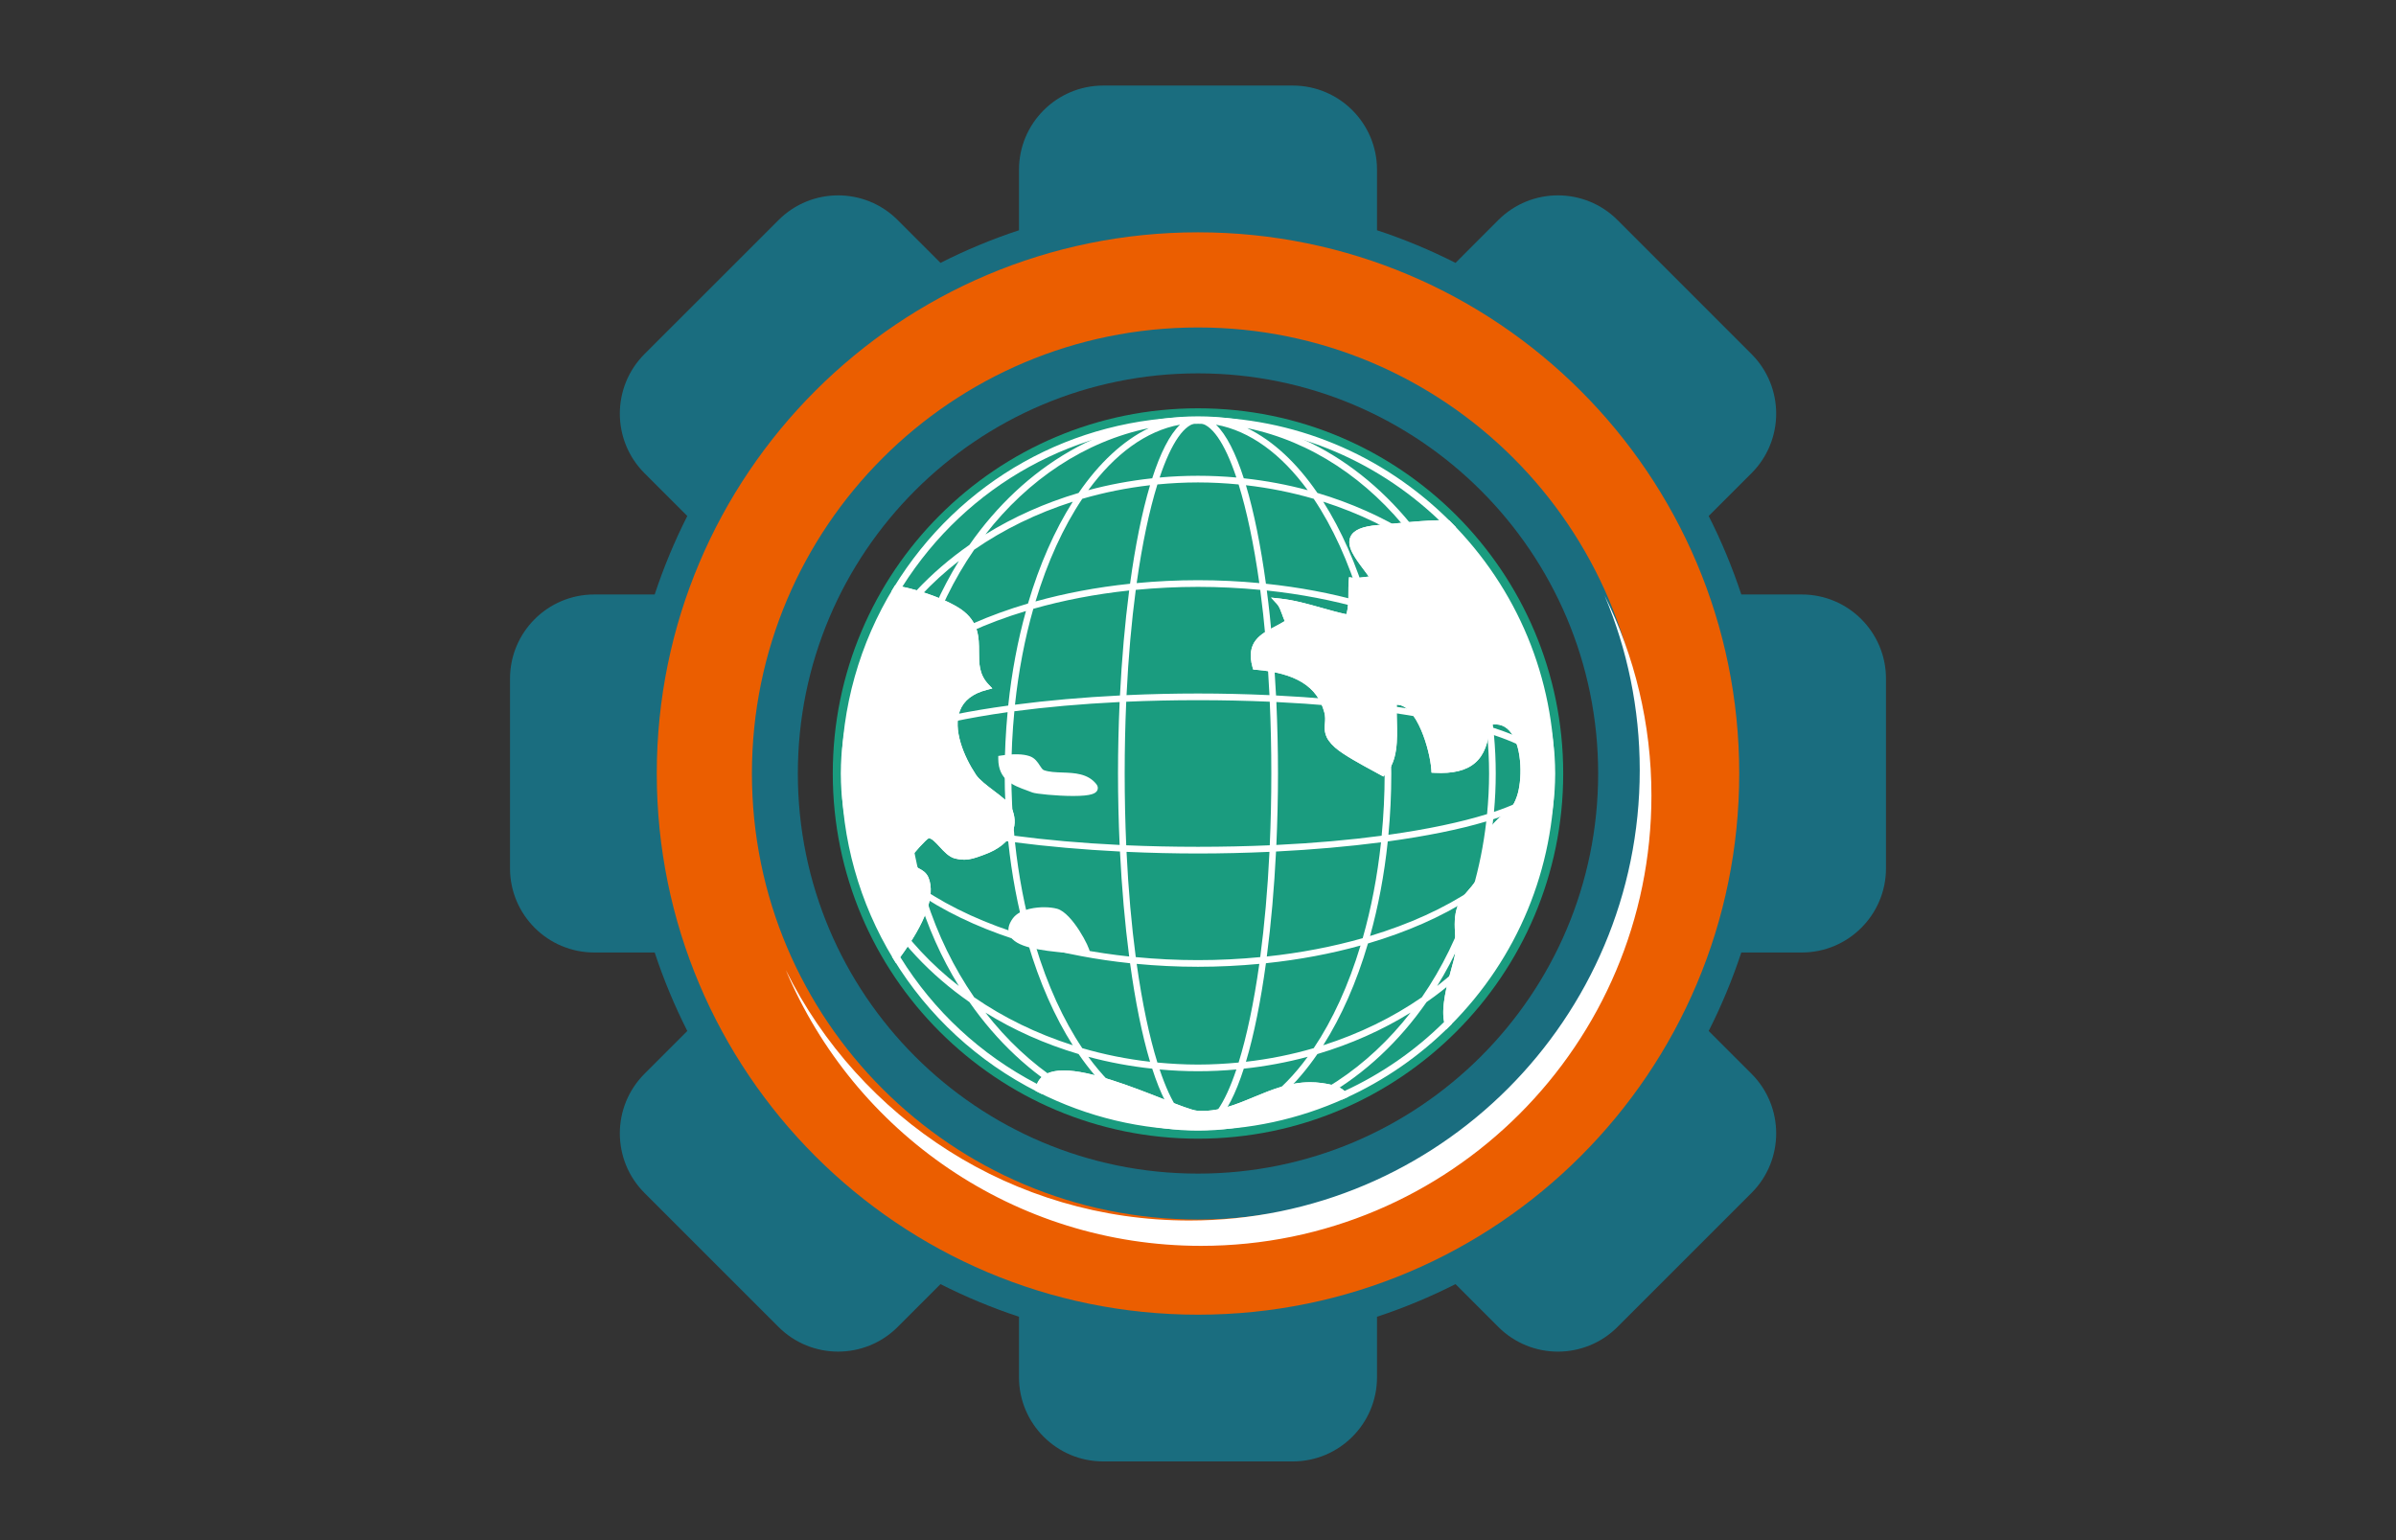
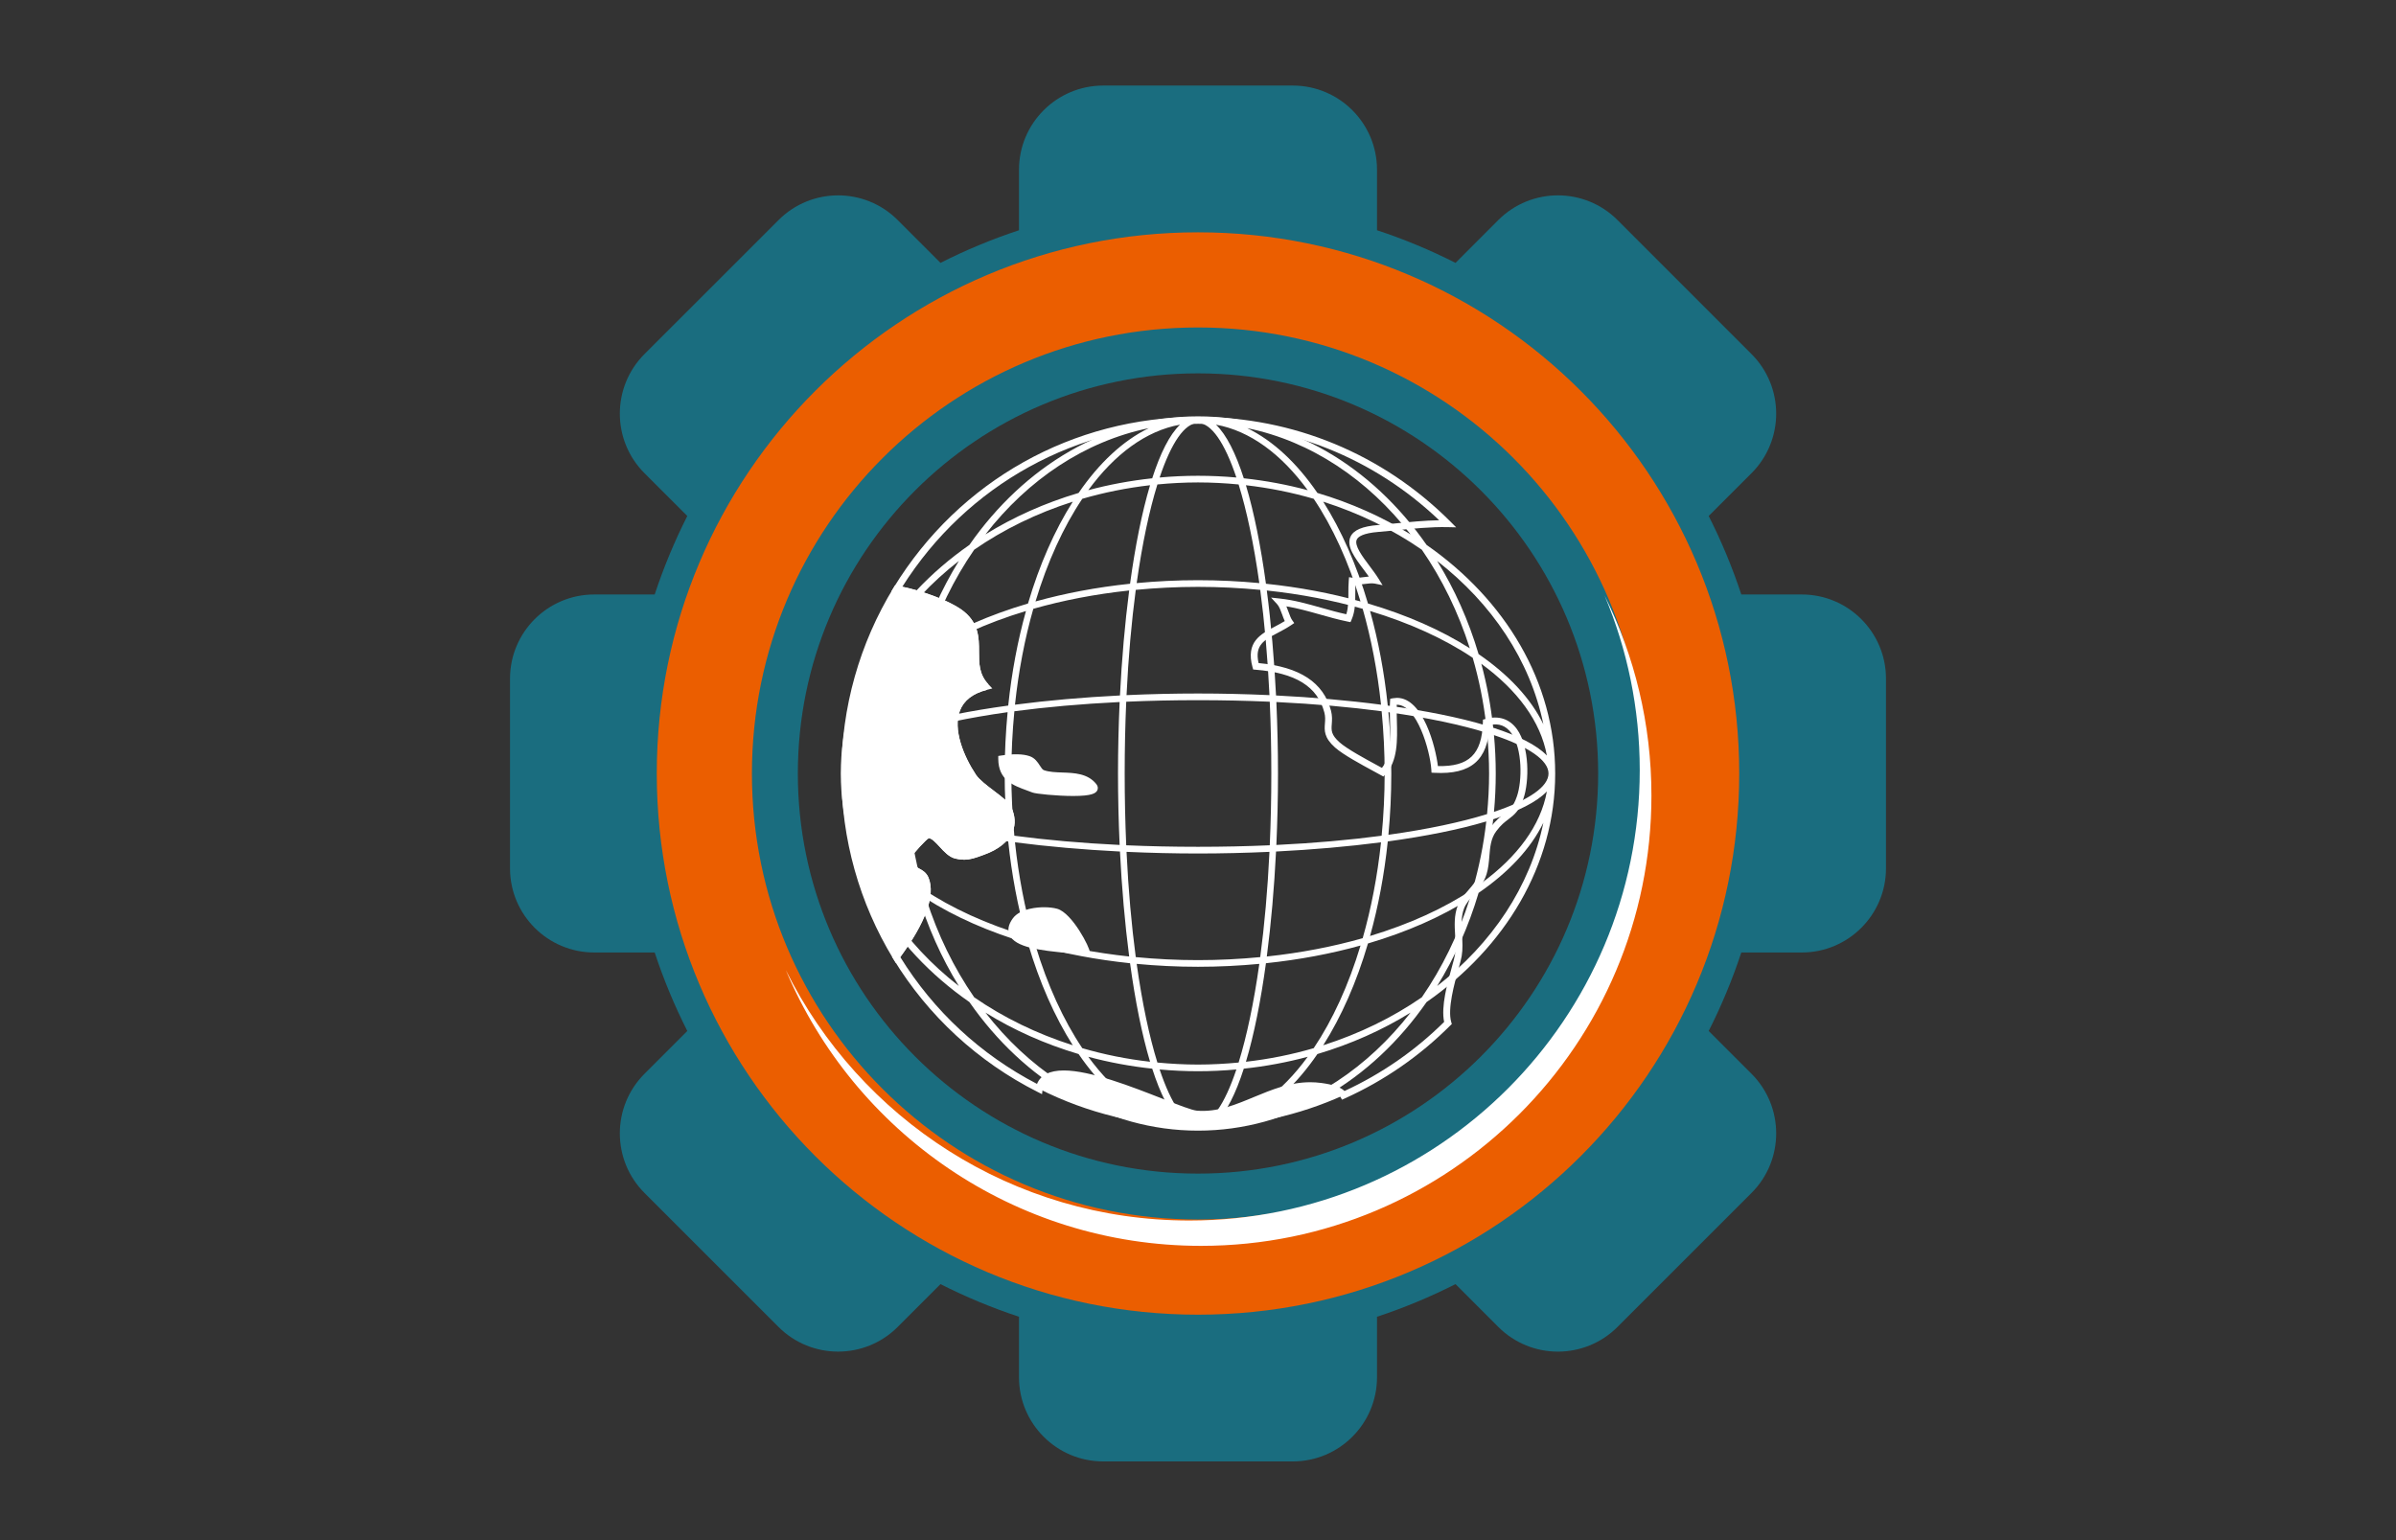
<svg xmlns="http://www.w3.org/2000/svg" width="700px" height="450px" viewBox="0 0 700 450" version="1.1">
  <rect x="0" y="0" width="700" height="450" fill="#333333" stroke="none" />
  <title>foundation-icon</title>
  <g id="Page-1" stroke="none" stroke-width="1" fill="none" fill-rule="evenodd">
    <g id="the-local-juggernaut-process" transform="translate(-86, -2722)">
      <g id="Group-6" transform="translate(86, 2722)">
        <g id="Group-2" transform="translate(149, 25)">
          <path d="M200.997,317.907 C136.431,317.907 84.093,265.564 84.093,201.003 C84.093,136.436 136.431,84.088 200.997,84.088 C265.564,84.088 317.907,136.436 317.907,201.003 C317.907,265.564 265.564,317.907 200.997,317.907 Z M377.392,148.696 L359.73,148.696 C357.113,140.777 353.924,133.115 350.198,125.764 L362.71,113.263 C372.321,103.646 372.321,88.06 362.71,78.449 L323.556,39.29 C313.94,29.679 298.359,29.679 288.737,39.29 L276.236,51.807 C268.879,48.082 261.223,44.882 253.299,42.275 L253.299,24.608 C253.299,11.019 242.29,0 228.696,0 L173.31,0 C159.721,0 148.701,11.019 148.701,24.608 L148.701,42.275 C140.777,44.882 133.121,48.082 125.769,51.807 L113.263,39.296 C103.646,29.679 88.06,29.679 78.455,39.296 L39.29,78.449 C29.685,88.06 29.685,103.646 39.29,113.263 L51.797,125.764 C48.082,133.115 44.882,140.777 42.27,148.696 L24.614,148.696 C11.019,148.696 0,159.715 0,173.31 L0,228.69 C0,242.279 11.019,253.299 24.614,253.299 L42.27,253.299 C44.882,261.223 48.082,268.885 51.797,276.236 L39.29,288.743 C29.685,298.359 29.685,313.94 39.29,323.556 L78.449,362.71 C88.06,372.315 103.646,372.315 113.263,362.71 L125.769,350.198 C133.121,353.918 140.777,357.118 148.701,359.73 L148.701,377.392 C148.701,390.981 159.721,402 173.31,402 L228.696,402 C242.29,402 253.299,390.981 253.299,377.392 L253.299,359.73 C261.223,357.118 268.885,353.918 276.236,350.193 L288.743,362.71 C298.359,372.321 313.94,372.321 323.556,362.71 L362.715,323.556 C372.321,313.94 372.321,298.359 362.715,288.743 L350.198,276.236 C353.924,268.885 357.113,261.223 359.73,253.299 L377.392,253.299 C390.975,253.299 402,242.279 402,228.69 L402,173.31 C402,159.715 390.975,148.696 377.392,148.696 L377.392,148.696 Z" id="Fill-60" fill="#1A6D7F" />
-           <path d="M307.697,201.003 C307.697,259.93 259.93,307.702 200.997,307.702 C142.07,307.702 94.298,259.93 94.298,201.003 C94.298,142.07 142.07,94.298 200.997,94.298 C259.93,94.298 307.697,142.07 307.697,201.003" id="Fill-61" fill="#1A9C7F" />
          <path d="M270.866,263.099 C275.958,254.87 280.056,245.711 282.973,235.884 C291.68,229.904 298.222,222.957 301.901,215.385 C298.054,234.061 286.856,250.677 270.866,263.099 Z M215.385,301.906 C222.957,298.222 229.909,291.685 235.884,282.973 C245.711,280.056 254.87,275.958 263.104,270.866 C250.677,286.856 234.066,298.059 215.385,301.906 Z M138.901,270.866 C147.13,275.958 156.284,280.056 166.116,282.973 C172.091,291.685 179.043,298.222 186.615,301.906 C167.939,298.059 151.329,286.856 138.901,270.866 Z M100.094,215.385 C103.778,222.963 110.315,229.904 119.027,235.884 C121.944,245.711 126.048,254.87 131.134,263.099 C115.149,250.677 103.941,234.061 100.094,215.385 Z M131.14,138.901 C126.048,147.13 121.944,156.289 119.027,166.116 C110.315,172.096 103.778,179.043 100.094,186.615 C103.941,167.934 115.149,151.329 131.14,138.901 Z M186.615,100.094 C179.043,103.778 172.091,110.315 166.116,119.027 C156.284,121.944 147.13,126.042 138.901,131.134 C151.323,115.144 167.939,103.946 186.615,100.094 Z M263.104,131.134 C254.87,126.042 245.711,121.949 235.884,119.027 C229.909,110.315 222.957,103.778 215.385,100.094 C234.066,103.946 250.677,115.144 263.104,131.134 Z M301.901,186.615 C298.222,179.043 291.68,172.096 282.973,166.116 C280.056,156.289 275.958,147.135 270.866,138.901 C286.856,151.329 298.054,167.934 301.901,186.615 Z M287.245,214.376 C294.518,212.033 299.993,209.316 302.92,206.252 C301.123,216.21 294.276,225.385 283.772,233.052 C285.39,227.046 286.557,220.798 287.245,214.376 Z M251.265,248.48 C253.661,239.883 255.422,230.614 256.441,220.85 C267.429,219.347 277.282,217.387 285.222,215.007 C284.444,221.849 283.099,228.47 281.26,234.812 C273.031,240.33 262.852,244.986 251.265,248.48 Z M250.656,250.666 C262.022,247.319 272.09,242.868 280.408,237.582 C277.056,248.128 272.295,257.849 266.394,266.389 C257.849,272.295 248.128,277.045 237.582,280.408 C242.868,272.085 247.324,262.022 250.656,250.666 Z M215.002,285.227 C217.382,277.282 219.347,267.429 220.85,256.436 C230.614,255.416 239.888,253.656 248.485,251.265 C244.986,262.852 240.335,273.031 234.807,281.254 C228.475,283.104 221.849,284.449 215.002,285.227 Z M214.376,287.245 C220.803,286.557 227.046,285.39 233.052,283.772 C225.385,294.281 216.21,301.123 206.252,302.92 C209.316,299.993 212.033,294.523 214.376,287.245 Z M189.789,287.476 C193.478,287.812 197.214,287.991 200.997,287.991 C204.786,287.991 208.528,287.812 212.211,287.476 C208.78,297.734 204.839,303.409 200.997,303.409 C197.167,303.409 193.225,297.734 189.789,287.476 Z M187.624,287.245 C189.967,294.523 192.684,299.993 195.748,302.92 C185.795,301.123 176.62,294.281 168.948,283.777 C174.96,285.39 181.202,286.557 187.624,287.245 Z M153.525,251.265 C162.117,253.656 171.386,255.416 181.15,256.436 C182.653,267.429 184.618,277.282 186.993,285.227 C180.151,284.449 173.53,283.104 167.193,281.26 C161.67,273.031 157.014,262.852 153.525,251.265 Z M151.334,250.666 C154.681,262.022 159.132,272.085 164.418,280.408 C153.872,277.045 144.151,272.295 135.611,266.389 C129.71,257.849 124.949,248.128 121.592,237.582 C129.91,242.868 139.984,247.319 151.334,250.666 Z M116.773,215.007 C124.718,217.387 134.571,219.347 145.554,220.85 C146.584,230.614 148.344,239.883 150.74,248.48 C139.148,244.986 128.964,240.335 120.746,234.812 C118.896,228.47 117.551,221.849 116.773,215.007 Z M114.75,214.376 C115.443,220.798 116.61,227.046 118.234,233.052 C107.719,225.385 100.877,216.21 99.075,206.252 C102.007,209.316 107.482,212.033 114.75,214.376 Z M114.524,189.789 C114.188,193.472 114.014,197.214 114.014,201.003 C114.014,204.786 114.188,208.528 114.524,212.211 C104.272,208.78 98.591,204.839 98.591,201.003 C98.591,197.161 104.272,193.22 114.524,189.789 Z M114.75,187.629 C107.482,189.967 102.007,192.684 99.075,195.748 C100.877,185.79 107.719,176.615 118.234,168.948 C116.61,174.954 115.443,181.202 114.75,187.629 Z M150.74,153.525 C148.344,162.112 146.584,171.386 145.554,181.155 C134.571,182.653 124.718,184.613 116.773,186.998 C117.551,180.157 118.896,173.53 120.746,167.193 C128.964,161.67 139.148,157.014 150.74,153.525 Z M151.334,151.334 C139.984,154.676 129.91,159.132 121.592,164.418 C124.949,153.872 129.71,144.156 135.611,135.617 C144.151,129.705 153.872,124.955 164.418,121.586 C159.132,129.91 154.681,139.978 151.334,151.334 Z M186.993,116.773 C184.618,124.718 182.653,134.576 181.15,145.559 C171.386,146.584 162.117,148.344 153.525,150.735 C157.014,139.148 161.67,128.964 167.193,120.74 C173.53,118.896 180.151,117.556 186.993,116.773 Z M187.624,114.75 C181.202,115.443 174.96,116.605 168.948,118.223 C176.62,107.719 185.795,100.877 195.748,99.08 C192.684,102.007 189.967,107.477 187.624,114.75 Z M212.211,114.519 C208.528,114.188 204.786,114.014 200.997,114.014 C197.214,114.014 193.478,114.188 189.789,114.519 C193.225,104.266 197.167,98.596 200.997,98.596 C204.839,98.596 208.78,104.272 212.211,114.519 Z M214.376,114.75 C212.033,107.477 209.316,102.007 206.252,99.08 C216.21,100.877 225.385,107.719 233.052,118.228 C227.046,116.61 220.803,115.443 214.376,114.75 Z M248.475,150.735 C239.883,148.344 230.614,146.584 220.85,145.559 C219.347,134.576 217.382,124.718 215.002,116.773 C221.849,117.556 228.475,118.896 234.807,120.74 C240.335,128.964 244.986,139.148 248.475,150.735 Z M250.656,151.334 C247.324,139.978 242.868,129.91 237.582,121.586 C248.128,124.955 257.849,129.705 266.394,135.617 C272.295,144.156 277.056,153.872 280.408,164.418 C272.09,159.132 262.022,154.676 250.656,151.334 Z M285.222,186.998 C277.282,184.613 267.429,182.653 256.441,181.155 C255.422,171.386 253.661,162.112 251.265,153.525 C262.852,157.014 273.031,161.67 281.26,167.193 C283.099,173.53 284.444,180.157 285.222,186.998 Z M287.245,187.629 C286.557,181.202 285.39,174.954 283.772,168.948 C294.276,176.615 301.123,185.79 302.92,195.748 C299.993,192.684 294.518,189.967 287.245,187.629 Z M287.471,189.789 C297.728,193.225 303.404,197.161 303.404,201.003 C303.404,204.839 297.728,208.78 287.471,212.211 C287.812,208.528 287.986,204.786 287.986,201.003 C287.986,197.214 287.812,193.472 287.471,189.789 Z M256.63,183.094 C268.186,184.713 277.907,186.794 285.453,189.137 C285.826,193.031 286.042,196.993 286.042,201.003 C286.042,205.017 285.826,208.969 285.453,212.863 C277.907,215.206 268.186,217.293 256.63,218.911 C257.177,213.094 257.476,207.109 257.476,201.003 C257.476,194.891 257.177,188.911 256.63,183.094 Z M223.893,221.88 C224.203,214.975 224.371,207.976 224.371,201.003 C224.371,194.024 224.203,187.025 223.893,180.12 C235.138,180.666 245.443,181.597 254.654,182.816 C255.222,188.727 255.532,194.797 255.532,201.003 C255.532,207.203 255.222,213.273 254.654,219.184 C245.443,220.409 235.138,221.339 223.893,221.88 Z M223.798,223.798 C234.476,223.262 244.875,222.353 254.471,221.108 C253.414,231.039 251.591,240.445 249.116,249.121 C240.445,251.591 231.034,253.414 221.102,254.471 C222.358,244.87 223.262,234.476 223.798,223.798 Z M178.202,223.798 C178.738,234.476 179.647,244.87 180.892,254.471 C170.961,253.414 161.555,251.591 152.884,249.121 C150.409,240.445 148.591,231.039 147.529,221.108 C157.135,222.353 167.524,223.262 178.202,223.798 Z M178.202,178.202 C167.524,178.738 157.135,179.642 147.529,180.898 C148.591,170.961 150.409,161.555 152.884,152.884 C161.555,150.409 170.961,148.591 180.892,147.529 C179.647,157.125 178.738,167.524 178.202,178.202 Z M222.421,201.003 C222.421,208.291 222.264,215.285 221.964,221.975 C215.285,222.264 208.291,222.421 200.997,222.421 C193.709,222.421 186.715,222.264 180.031,221.975 C179.742,215.285 179.579,208.291 179.579,201.003 C179.579,193.709 179.742,186.72 180.031,180.031 C186.715,179.736 193.709,179.579 200.997,179.579 C208.291,179.579 215.285,179.736 221.964,180.031 C222.264,186.72 222.421,193.709 222.421,201.003 Z M221.102,147.529 C231.034,148.591 240.445,150.409 249.116,152.884 C251.591,161.555 253.414,170.961 254.471,180.898 C244.875,179.642 234.476,178.738 223.798,178.202 C223.262,167.524 222.358,157.125 221.102,147.529 Z M183.084,145.37 C184.713,133.809 186.794,124.093 189.137,116.547 C193.036,116.174 196.988,115.958 200.997,115.958 C205.012,115.958 208.969,116.174 212.863,116.547 C215.206,124.093 217.293,133.809 218.916,145.37 C213.089,144.818 207.109,144.524 200.997,144.524 C194.891,144.524 188.906,144.818 183.084,145.37 Z M200.997,146.473 C207.209,146.473 213.273,146.783 219.179,147.346 C220.403,156.557 221.339,166.862 221.88,178.107 C214.975,177.792 207.976,177.629 200.997,177.629 C194.024,177.629 187.025,177.792 180.12,178.107 C180.661,166.862 181.597,156.557 182.816,147.346 C188.727,146.783 194.797,146.473 200.997,146.473 Z M146.468,201.003 C146.468,194.797 146.783,188.727 147.351,182.816 C156.557,181.597 166.857,180.666 178.107,180.12 C177.797,187.025 177.629,194.024 177.629,201.003 C177.629,207.976 177.797,214.975 178.107,221.88 C166.857,221.339 156.557,220.409 147.346,219.184 C146.783,213.273 146.468,207.203 146.468,201.003 Z M115.964,201.003 C115.964,196.988 116.174,193.031 116.547,189.137 C124.088,186.794 133.814,184.713 145.375,183.084 C144.828,188.911 144.518,194.891 144.518,201.003 C144.518,207.109 144.828,213.094 145.375,218.911 C133.814,217.293 124.088,215.206 116.547,212.863 C116.174,208.969 115.964,205.017 115.964,201.003 Z M218.916,256.625 C217.293,268.191 215.206,277.907 212.863,285.458 C208.974,285.821 205.012,286.047 200.997,286.047 C196.988,286.047 193.036,285.821 189.137,285.458 C186.794,277.912 184.713,268.191 183.084,256.625 C188.906,257.172 194.891,257.476 200.997,257.476 C207.109,257.476 213.089,257.172 218.916,256.625 Z M200.997,255.532 C194.797,255.532 188.727,255.222 182.816,254.649 C181.597,245.443 180.661,235.138 180.12,223.893 C187.025,224.203 194.024,224.376 200.997,224.376 C207.976,224.376 214.975,224.203 221.88,223.893 C221.339,235.138 220.409,245.443 219.179,254.649 C213.273,255.222 207.209,255.532 200.997,255.532 Z M305.353,201.003 C305.353,174.198 290.724,150.188 267.781,134.214 C251.812,111.282 227.813,96.647 200.997,96.647 C174.198,96.647 150.188,111.282 134.214,134.214 C111.276,150.188 96.647,174.198 96.647,201.003 C96.647,227.808 111.276,251.817 134.214,267.786 C150.188,290.724 174.198,305.353 200.997,305.353 C227.813,305.353 251.812,290.724 267.786,267.786 C290.724,251.812 305.353,227.808 305.353,201.003 L305.353,201.003 Z" id="Fill-62" fill="#FFFFFF" />
          <path d="M168.354,253.062 C168.754,253.152 163.741,242.658 159.574,241.491 C156.468,240.624 149.81,240.981 147.666,243.982 C141.644,252.437 163.257,251.959 168.354,253.062" id="Fill-63" fill="#FFFFFF" />
          <path d="M156.011,242.085 C152.511,242.085 149.563,243.062 148.486,244.57 C147.272,246.273 147.645,247.082 147.766,247.35 C149.069,250.188 158.029,250.987 163.389,251.47 C164.65,251.58 165.811,251.685 166.788,251.801 C165.417,249.021 161.975,243.209 159.311,242.463 C158.444,242.222 157.267,242.085 156.011,242.085 Z M168.36,254.066 L168.134,254.045 C167.114,253.819 165.307,253.661 163.21,253.472 C154.744,252.715 147.598,251.791 145.948,248.186 C145.291,246.772 145.59,245.159 146.846,243.404 C149.048,240.314 154.419,240.078 156.011,240.078 C157.445,240.078 158.806,240.235 159.852,240.524 C164.287,241.764 169.521,252.064 169.374,253.173 L169.253,254.045 L168.36,254.066 L168.36,254.066 Z" id="Fill-64" fill="#FFFFFF" />
          <path d="M170.493,204.697 C166.999,200.341 160.262,202.611 155.638,200.976 C154.035,200.409 153.741,197.666 151.476,196.888 C149.174,196.1 145.979,196.394 143.657,196.741 C143.704,202.926 148.323,203.803 153.01,205.622 C154.398,206.163 173.036,207.881 170.493,204.697" id="Fill-65" fill="#FFFFFF" />
          <path d="M144.702,197.608 C145.086,201.644 147.913,202.679 151.739,204.077 C152.28,204.276 152.826,204.476 153.378,204.692 C154.072,204.923 159.852,205.574 164.539,205.574 C167.655,205.574 168.98,205.291 169.505,205.107 C167.545,202.931 164.539,202.831 161.344,202.721 C159.295,202.653 157.167,202.579 155.307,201.927 C154.256,201.549 153.667,200.651 153.105,199.778 C152.558,198.943 152.054,198.149 151.145,197.839 C149.679,197.335 147.545,197.256 144.702,197.608 Z M164.539,207.571 L164.539,207.571 C159.757,207.571 153.625,206.946 152.642,206.562 C152.112,206.357 151.581,206.158 151.05,205.963 C146.946,204.466 142.7,202.91 142.648,196.751 L142.648,195.879 L143.509,195.748 C147.193,195.201 149.852,195.28 151.796,195.932 C153.357,196.468 154.156,197.697 154.797,198.691 C155.207,199.326 155.569,199.889 155.979,200.03 C157.55,200.582 159.426,200.645 161.418,200.714 C164.876,200.834 168.79,200.976 171.271,204.071 C171.922,204.881 171.744,205.574 171.586,205.911 C171.166,206.772 170.031,207.571 164.539,207.571 L164.539,207.571 Z" id="Fill-66" fill="#FFFFFF" />
          <path d="M161.786,287.77 C169.589,287.77 181.707,292.526 190.572,296.005 C195.233,297.833 199.253,299.41 200.735,299.525 C206.636,299.983 211.822,297.828 217.34,295.537 C222.484,293.404 227.797,291.207 233.793,291.207 C234.854,291.207 235.926,291.281 236.977,291.417 C240.445,291.874 242.658,292.636 243.803,293.771 C254.654,288.753 264.444,281.969 272.91,273.582 C271.953,269.105 273.866,262.216 275.154,257.587 C275.574,256.089 275.926,254.791 276.052,254.055 C276.367,252.185 276.247,250.267 276.12,248.244 C275.958,245.437 275.789,242.542 276.84,239.747 C277.508,237.96 278.774,236.499 279.993,235.085 C281.349,233.525 282.752,231.912 283.398,229.81 C283.84,228.344 283.971,226.772 284.113,225.096 C284.344,222.216 284.581,219.247 286.525,216.662 C288.07,214.602 289.426,213.562 290.519,212.731 C292.032,211.586 293.125,210.75 294.187,207.645 C295.716,203.204 295.831,193.809 292.552,189.227 C290.992,187.046 288.937,186.258 286.21,186.825 C285.705,197.135 280.75,201.365 270.114,200.803 L269.221,200.756 L269.168,199.868 C268.79,194.198 264.928,180.913 259.116,180.913 L259.063,180.913 C259.016,182.358 259.058,183.93 259.1,185.559 C259.252,191.139 259.426,197.45 255.684,201.328 L255.154,201.885 L252.505,200.435 C248.659,198.354 243.388,195.496 241.044,193.415 C237.76,190.498 237.928,188.391 238.081,186.352 C238.16,185.327 238.228,184.361 237.907,183.147 C235.895,175.569 229.515,171.612 217.823,170.677 L217.124,170.619 L216.925,169.941 C214.912,162.585 219.237,160.304 223.43,158.097 C224.387,157.587 225.385,157.067 226.347,156.468 C226.073,155.89 225.826,155.233 225.59,154.55 C225.164,153.399 224.739,152.206 224.15,151.57 L222.343,149.605 L225.001,149.894 C229.063,150.33 233.115,151.471 237.03,152.579 C239.415,153.247 241.869,153.946 244.323,154.471 C244.938,152.585 244.938,150.488 244.938,148.286 C244.938,147.13 244.938,145.921 245.038,144.734 L245.127,143.641 L246.199,143.814 C247.072,143.956 248.096,143.809 249.205,143.657 C249.762,143.578 250.34,143.499 250.908,143.457 C250.451,142.821 249.967,142.175 249.489,141.539 C246.814,137.981 244.292,134.624 245.543,131.839 C246.441,129.863 249.011,128.77 253.63,128.402 C255.127,128.291 256.825,128.118 258.632,127.934 C262.689,127.53 267.245,127.078 271.459,127.004 C252.374,108.817 227.45,98.822 200.997,98.822 C165.669,98.822 133.483,116.589 114.613,146.431 C120.845,147.724 128.123,150.498 131.749,153.015 C137.009,156.673 137.02,161.308 137.025,165.396 C137.025,168.812 137.025,172.043 139.742,174.918 L140.914,176.153 L139.258,176.578 C135.212,177.624 132.579,179.668 131.439,182.653 C129.348,188.118 132.501,195.921 136.153,201.407 C137.093,202.821 139.39,204.56 141.413,206.095 C143.741,207.86 145.748,209.379 146.4,210.761 C147.614,213.346 147.766,215.79 146.841,218.023 C145.648,220.866 142.679,223.252 138.465,224.744 L137.671,225.033 C135.958,225.648 134.482,226.184 132.632,226.184 C131.796,226.184 130.95,226.079 130.041,225.847 C128.255,225.396 126.852,223.866 125.491,222.379 C124.371,221.165 123.21,219.91 122.327,219.91 C121.555,220.283 117.745,224.439 117.388,225.285 C117.125,227.487 117.971,227.944 119.374,228.69 C120.388,229.221 121.655,229.904 122.275,231.465 C124.314,236.562 121.539,244.36 114.025,254.644 C123.751,270.377 137.529,283.162 153.967,291.701 C155.033,289.095 157.661,287.77 161.786,287.77 Z M202.301,301.591 C201.733,301.591 201.155,301.575 200.582,301.528 C198.801,301.391 195.038,299.92 189.831,297.875 C181.129,294.46 169.2,289.783 161.786,289.783 C156.531,289.783 155.864,292.2 155.638,292.988 L155.606,293.283 L155.433,294.696 L154.156,294.05 C136.699,285.248 122.107,271.785 111.959,255.117 L111.602,254.539 L112.012,253.998 C119.269,244.182 122.18,236.646 120.404,232.211 C120.057,231.328 119.337,230.945 118.423,230.461 C116.962,229.678 114.949,228.612 115.422,224.902 C115.554,223.809 120.646,217.965 122.206,217.897 L122.212,217.897 C124.098,217.897 125.496,219.421 126.973,221.024 C128.134,222.29 129.332,223.598 130.53,223.898 C132.942,224.502 134.671,223.982 136.994,223.141 L137.792,222.847 C141.465,221.554 144.019,219.568 144.986,217.256 C145.68,215.569 145.548,213.667 144.581,211.612 C144.14,210.677 142.043,209.095 140.199,207.697 C137.945,205.989 135.611,204.219 134.482,202.516 C132.569,199.657 126.584,189.71 129.553,181.938 C130.798,178.706 133.389,176.405 137.267,175.075 C135.023,171.964 135.023,168.633 135.018,165.396 C135.018,161.287 135.018,157.729 130.604,154.666 C126.957,152.138 118.98,149.206 112.811,148.128 L111.355,147.876 L112.128,146.62 C131.25,115.433 164.471,96.815 200.997,96.815 C228.811,96.815 254.965,107.64 274.649,127.298 L276.42,129.074 L273.903,129.017 C269.184,128.906 263.651,129.458 258.837,129.942 C257.009,130.12 255.301,130.288 253.782,130.409 C249.163,130.777 247.755,131.839 247.377,132.669 C246.615,134.366 248.995,137.535 251.092,140.33 C252.001,141.549 252.947,142.8 253.693,143.998 L254.928,145.979 L252.637,145.512 C251.864,145.359 250.687,145.48 249.478,145.648 C248.653,145.764 247.802,145.879 246.988,145.885 C246.951,146.683 246.951,147.498 246.951,148.286 C246.951,150.882 246.946,153.573 245.879,156.032 L245.553,156.778 L244.754,156.62 C241.954,156.053 239.174,155.27 236.483,154.503 C233.173,153.573 230.009,152.684 226.82,152.164 C227.061,152.716 227.266,153.294 227.476,153.867 C227.797,154.755 228.139,155.68 228.512,156.2 L229.116,157.046 L228.259,157.624 C226.967,158.502 225.643,159.2 224.366,159.873 C220.262,162.038 217.508,163.488 218.701,168.738 C230.74,169.847 237.66,174.387 239.852,182.632 C240.256,184.171 240.162,185.412 240.088,186.505 C239.936,188.407 239.852,189.663 242.379,191.917 C244.549,193.84 249.915,196.751 253.467,198.669 L254.739,199.363 C257.382,196.037 257.229,190.75 257.093,185.622 C257.04,183.609 256.988,181.707 257.103,179.941 L257.151,179.174 L257.907,179.022 L259.116,178.901 C266.783,178.901 270.435,193.325 271.086,198.827 C280.13,199.058 283.976,195.433 284.229,186.005 L284.25,185.27 L284.959,185.075 C288.795,183.972 292.032,185.038 294.187,188.055 C297.896,193.236 297.786,203.336 296.089,208.302 C294.828,211.98 293.393,213.068 291.743,214.334 C290.645,215.159 289.505,216.021 288.128,217.871 C286.541,219.988 286.331,222.547 286.115,225.264 C285.973,226.967 285.826,228.732 285.311,230.398 C284.549,232.905 282.941,234.765 281.512,236.404 C280.361,237.739 279.268,239 278.716,240.461 C277.818,242.852 277.975,245.416 278.138,248.123 C278.259,250.172 278.391,252.29 278.033,254.386 C277.891,255.233 277.539,256.509 277.093,258.123 C275.889,262.458 273.866,269.72 274.98,273.624 L275.154,274.192 L274.728,274.607 C265.826,283.525 255.453,290.708 243.919,295.931 L243.073,296.31 L242.621,295.506 C242.39,295.08 241.354,294.024 236.714,293.409 C235.748,293.283 234.77,293.22 233.793,293.22 C228.196,293.22 223.062,295.337 218.107,297.392 C213.115,299.462 207.955,301.591 202.301,301.591 L202.301,301.591 Z" id="Fill-67" fill="#FFFFFF" />
-           <path d="M253.703,129.411 C239.678,130.514 248.969,138.328 252.836,144.524 C250.834,144.119 248.086,145.128 246.042,144.813 C245.753,148.549 246.389,152.338 244.959,155.638 C238.149,154.266 231.596,151.607 224.891,150.887 C226.194,152.311 226.662,155.37 227.692,156.788 C222.185,160.535 215.564,161.171 217.897,169.673 C227.997,170.472 236.42,173.651 238.879,182.889 C239.93,186.841 237.261,188.701 241.712,192.663 C244.402,195.054 251.391,198.664 254.959,200.635 C259.631,195.795 257.681,186.599 258.102,180.01 C265.69,178.491 269.804,194.297 270.167,199.799 C280.062,200.319 284.943,196.794 285.238,186.037 C296.73,182.763 297.497,201.071 295.138,207.976 C293.167,213.719 290.902,212.495 287.324,217.266 C284.491,221.045 285.621,225.963 284.35,230.104 C283.046,234.366 279.105,236.573 277.776,240.109 C276.084,244.602 277.823,249.536 277.045,254.218 C276.515,257.387 272.421,268.333 274.019,273.898 C292.652,255.233 304.181,229.468 304.181,201.003 C304.181,172.49 292.615,146.689 273.929,128.018 C267.34,127.855 259.226,128.969 253.703,129.411" id="Fill-68" fill="#FFFFFF" />
-           <path d="M287.818,184.644 C290.393,184.644 292.594,185.821 294.192,188.055 C297.896,193.236 297.786,203.336 296.089,208.302 C294.828,211.98 293.393,213.068 291.743,214.334 C290.645,215.159 289.505,216.021 288.128,217.871 C286.541,219.988 286.331,222.547 286.115,225.264 C285.973,226.967 285.826,228.732 285.311,230.398 C284.549,232.905 282.941,234.765 281.512,236.404 C280.361,237.739 279.268,239 278.716,240.461 C277.818,242.852 277.975,245.416 278.138,248.123 C278.259,250.172 278.391,252.29 278.033,254.386 C277.891,255.233 277.539,256.509 277.093,258.123 C276.052,261.848 274.418,267.723 274.691,271.78 C293.078,252.658 303.178,227.603 303.178,201.003 C303.178,173.83 292.647,148.276 273.498,129.017 C268.89,128.927 263.519,129.469 258.837,129.942 C257.009,130.12 255.301,130.288 253.782,130.409 C249.163,130.777 247.755,131.839 247.377,132.669 C246.615,134.366 248.995,137.535 251.092,140.33 C252.001,141.549 252.947,142.8 253.693,143.998 L254.928,145.979 L252.637,145.512 C251.864,145.359 250.687,145.48 249.478,145.648 C248.653,145.764 247.802,145.879 246.988,145.885 C246.951,146.683 246.951,147.498 246.951,148.286 C246.951,150.882 246.946,153.573 245.879,156.032 L245.553,156.778 L244.754,156.62 C241.954,156.053 239.174,155.27 236.483,154.503 C233.173,153.573 230.009,152.684 226.82,152.164 C227.061,152.716 227.266,153.294 227.476,153.867 C227.797,154.755 228.139,155.68 228.512,156.2 L229.116,157.046 L228.259,157.624 C226.967,158.502 225.643,159.2 224.366,159.873 C220.262,162.038 217.508,163.488 218.701,168.738 C230.74,169.847 237.66,174.387 239.852,182.632 C240.256,184.171 240.162,185.412 240.088,186.505 C239.936,188.407 239.852,189.663 242.379,191.917 C244.549,193.84 249.915,196.751 253.467,198.669 L254.739,199.363 C257.382,196.037 257.229,190.75 257.093,185.622 C257.04,183.609 256.988,181.707 257.103,179.941 L257.151,179.174 L257.907,179.022 L259.116,178.901 C266.783,178.901 270.435,193.325 271.086,198.827 C280.13,199.058 283.976,195.433 284.229,186.005 L284.25,185.27 L284.959,185.075 C285.952,184.781 286.919,184.644 287.818,184.644 Z M273.525,275.81 L273.057,274.176 C271.78,269.725 273.808,262.421 275.154,257.587 C275.574,256.089 275.926,254.791 276.052,254.055 C276.367,252.185 276.247,250.267 276.12,248.244 C275.958,245.437 275.789,242.542 276.84,239.747 C277.508,237.96 278.774,236.499 279.993,235.085 C281.349,233.525 282.752,231.912 283.398,229.81 C283.84,228.344 283.971,226.772 284.113,225.096 C284.344,222.216 284.581,219.247 286.525,216.662 C288.07,214.602 289.426,213.562 290.519,212.731 C292.032,211.586 293.125,210.75 294.187,207.645 C295.716,203.204 295.831,193.809 292.552,189.227 C290.992,187.046 288.942,186.258 286.21,186.825 C285.705,197.135 280.75,201.365 270.114,200.803 L269.221,200.756 L269.168,199.868 C268.79,194.198 264.928,180.913 259.116,180.913 L259.063,180.913 C259.016,182.358 259.058,183.93 259.1,185.559 C259.252,191.139 259.426,197.45 255.684,201.328 L255.154,201.885 L252.505,200.435 C248.659,198.354 243.388,195.496 241.044,193.415 C237.76,190.498 237.928,188.391 238.081,186.352 C238.16,185.327 238.228,184.361 237.907,183.147 C235.895,175.569 229.515,171.612 217.823,170.677 L217.124,170.619 L216.925,169.941 C214.912,162.585 219.237,160.304 223.43,158.097 C224.387,157.587 225.385,157.067 226.347,156.468 C226.073,155.89 225.826,155.233 225.59,154.55 C225.164,153.399 224.739,152.206 224.15,151.57 L222.343,149.605 L225.001,149.894 C229.063,150.33 233.115,151.471 237.03,152.579 C239.415,153.247 241.869,153.946 244.323,154.471 C244.938,152.585 244.938,150.488 244.938,148.286 C244.938,147.13 244.938,145.921 245.038,144.734 L245.127,143.641 L246.199,143.814 C247.072,143.956 248.096,143.809 249.205,143.657 C249.762,143.578 250.34,143.499 250.908,143.457 C250.451,142.821 249.967,142.175 249.489,141.539 C246.814,137.981 244.292,134.624 245.543,131.839 C246.441,129.863 249.011,128.77 253.63,128.402 C255.127,128.291 256.825,128.118 258.632,127.934 C263.509,127.451 269.111,126.909 273.955,127.004 L274.355,127.015 L274.649,127.298 C294.339,146.988 305.18,173.157 305.18,201.003 C305.18,228.801 294.371,254.938 274.728,274.607 L273.525,275.81 L273.525,275.81 Z" id="Fill-69" fill="#FFFFFF" />
          <path d="M121.345,231.838 C120.125,228.79 115.78,230.062 116.421,225.028 C116.521,224.218 121.366,218.937 122.248,218.911 C124.881,218.801 127.193,224.092 130.288,224.87 C133.478,225.679 135.365,224.775 138.134,223.798 C143.699,221.817 148.533,217.645 145.491,211.186 C144.392,208.859 137.382,205.065 135.317,201.964 C129.295,192.921 125.286,179.148 139.011,175.606 C132.522,168.727 140.136,160.062 131.176,153.835 C127.482,151.271 119.521,148.276 112.984,147.141 C103.373,162.821 97.819,181.255 97.819,201.003 C97.819,220.629 103.3,238.974 112.811,254.597 C118.039,247.539 123.788,237.934 121.345,231.838" id="Fill-70" fill="#FFFFFF" />
-           <path d="M113.483,148.255 C103.893,164.14 98.822,182.358 98.822,201.003 C98.822,219.263 103.683,237.124 112.9,252.768 C119.511,243.556 122.107,236.462 120.404,232.211 C120.057,231.328 119.337,230.945 118.423,230.461 C116.962,229.678 114.949,228.612 115.422,224.902 C115.554,223.809 120.646,217.965 122.206,217.897 L122.212,217.897 C124.098,217.897 125.496,219.421 126.973,221.024 C128.134,222.285 129.332,223.598 130.53,223.898 C132.942,224.502 134.671,223.982 136.994,223.141 L137.792,222.847 C141.465,221.554 144.019,219.568 144.986,217.256 C145.68,215.569 145.548,213.667 144.581,211.612 C144.14,210.677 142.043,209.095 140.199,207.697 C137.945,205.989 135.611,204.219 134.482,202.516 C132.569,199.657 126.584,189.71 129.553,181.938 C130.798,178.706 133.389,176.405 137.267,175.075 C135.023,171.964 135.023,168.633 135.018,165.396 C135.018,161.287 135.018,157.729 130.604,154.666 C127.088,152.227 119.547,149.416 113.483,148.255 Z M112.732,256.394 L111.959,255.117 C102.049,238.848 96.815,220.141 96.815,201.003 C96.815,181.765 102.112,162.952 112.128,146.62 L112.485,146.032 L113.152,146.158 C119.679,147.288 127.84,150.299 131.749,153.015 C137.009,156.673 137.02,161.308 137.025,165.396 C137.025,168.812 137.025,172.043 139.742,174.918 L140.914,176.153 L139.258,176.578 C135.212,177.624 132.579,179.668 131.439,182.653 C129.348,188.118 132.501,195.921 136.153,201.407 C137.093,202.821 139.39,204.56 141.413,206.095 C143.741,207.85 145.748,209.379 146.4,210.761 C147.614,213.346 147.766,215.79 146.841,218.023 C145.648,220.866 142.679,223.252 138.465,224.744 L137.671,225.033 C135.958,225.648 134.482,226.184 132.632,226.184 C131.796,226.184 130.95,226.079 130.041,225.847 C128.255,225.396 126.852,223.866 125.491,222.379 C124.371,221.165 123.21,219.91 122.327,219.91 C121.555,220.283 117.745,224.439 117.388,225.285 C117.125,227.487 117.971,227.944 119.374,228.69 C120.388,229.221 121.655,229.904 122.28,231.465 C124.35,236.651 121.439,244.634 113.62,255.19 L112.732,256.394 L112.732,256.394 Z" id="Fill-71" fill="#FFFFFF" />
+           <path d="M113.483,148.255 C103.893,164.14 98.822,182.358 98.822,201.003 C98.822,219.263 103.683,237.124 112.9,252.768 C119.511,243.556 122.107,236.462 120.404,232.211 C120.057,231.328 119.337,230.945 118.423,230.461 C116.962,229.678 114.949,228.612 115.422,224.902 C115.554,223.809 120.646,217.965 122.206,217.897 L122.212,217.897 C124.098,217.897 125.496,219.421 126.973,221.024 C128.134,222.285 129.332,223.598 130.53,223.898 C132.942,224.502 134.671,223.982 136.994,223.141 L137.792,222.847 C141.465,221.554 144.019,219.568 144.986,217.256 C145.68,215.569 145.548,213.667 144.581,211.612 C144.14,210.677 142.043,209.095 140.199,207.697 C137.945,205.989 135.611,204.219 134.482,202.516 C132.569,199.657 126.584,189.71 129.553,181.938 C130.798,178.706 133.389,176.405 137.267,175.075 C135.023,171.964 135.023,168.633 135.018,165.396 C135.018,161.287 135.018,157.729 130.604,154.666 C127.088,152.227 119.547,149.416 113.483,148.255 Z M112.732,256.394 L111.959,255.117 C102.049,238.848 96.815,220.141 96.815,201.003 C96.815,181.765 102.112,162.952 112.128,146.62 L112.485,146.032 L113.152,146.158 C119.679,147.288 127.84,150.299 131.749,153.015 C137.009,156.673 137.02,161.308 137.025,165.396 C137.025,168.812 137.025,172.043 139.742,174.918 L139.258,176.578 C135.212,177.624 132.579,179.668 131.439,182.653 C129.348,188.118 132.501,195.921 136.153,201.407 C137.093,202.821 139.39,204.56 141.413,206.095 C143.741,207.85 145.748,209.379 146.4,210.761 C147.614,213.346 147.766,215.79 146.841,218.023 C145.648,220.866 142.679,223.252 138.465,224.744 L137.671,225.033 C135.958,225.648 134.482,226.184 132.632,226.184 C131.796,226.184 130.95,226.079 130.041,225.847 C128.255,225.396 126.852,223.866 125.491,222.379 C124.371,221.165 123.21,219.91 122.327,219.91 C121.555,220.283 117.745,224.439 117.388,225.285 C117.125,227.487 117.971,227.944 119.374,228.69 C120.388,229.221 121.655,229.904 122.28,231.465 C124.35,236.651 121.439,244.634 113.62,255.19 L112.732,256.394 L112.732,256.394 Z" id="Fill-71" fill="#FFFFFF" />
          <path d="M236.846,292.41 C223.283,290.613 213.42,301.507 200.661,300.524 C194.686,300.067 158.013,280.671 154.681,292.72 L154.608,293.157 C168.554,300.193 184.308,304.181 200.997,304.181 C216.158,304.181 230.535,300.886 243.498,295.017 C242.878,293.882 240.892,292.946 236.846,292.41" id="Fill-72" fill="#FFFFFF" />
-           <path d="M155.764,292.61 C169.92,299.62 185.144,303.172 200.997,303.172 C215.122,303.172 228.801,300.329 241.701,294.712 C240.892,294.265 239.415,293.771 236.714,293.409 C235.748,293.283 234.77,293.22 233.793,293.22 C228.196,293.22 223.062,295.337 218.102,297.392 C212.616,299.667 206.941,302.022 200.582,301.528 C198.801,301.391 195.038,299.92 189.831,297.875 C181.129,294.46 169.2,289.783 161.786,289.783 C157.204,289.783 156.116,291.612 155.764,292.61 Z M200.997,305.185 C184.566,305.185 168.801,301.444 154.156,294.05 L153.525,293.735 L153.615,293.036 L153.709,292.447 C154.566,289.347 157.288,287.77 161.786,287.77 C169.589,287.77 181.707,292.526 190.572,296.005 C195.233,297.833 199.253,299.41 200.735,299.525 C206.62,299.983 211.822,297.828 217.34,295.537 C222.474,293.404 227.797,291.207 233.793,291.207 C234.854,291.207 235.926,291.281 236.977,291.417 C241.176,291.969 243.525,292.957 244.387,294.528 L244.896,295.485 L243.919,295.931 C230.351,302.069 215.916,305.185 200.997,305.185 L200.997,305.185 Z" id="Fill-73" fill="#FFFFFF" />
          <path d="M200.997,331.322 C129.027,331.322 70.678,272.978 70.678,201.003 C70.678,129.027 129.027,70.678 200.997,70.678 C272.973,70.678 331.322,129.027 331.322,201.003 C331.322,272.978 272.973,331.322 200.997,331.322 Z M200.997,42.879 C113.678,42.879 42.879,113.678 42.879,201.003 C42.879,288.327 113.678,359.126 200.997,359.126 C288.327,359.126 359.121,288.327 359.121,201.003 C359.121,113.678 288.327,42.879 200.997,42.879 L200.997,42.879 Z" id="Fill-74" fill="#EB5E00" />
          <path d="M319.804,149.043 C326.399,164.734 330.056,181.959 330.056,200.046 C330.056,272.705 271.144,331.612 198.486,331.612 C146.804,331.612 102.112,301.801 80.588,258.454 C100.514,305.789 147.319,339.016 201.906,339.016 C274.56,339.016 333.472,280.114 333.472,207.45 C333.472,186.468 328.537,166.641 319.804,149.043" id="Fill-75" fill="#FFFFFF" />
        </g>
      </g>
    </g>
  </g>
</svg>